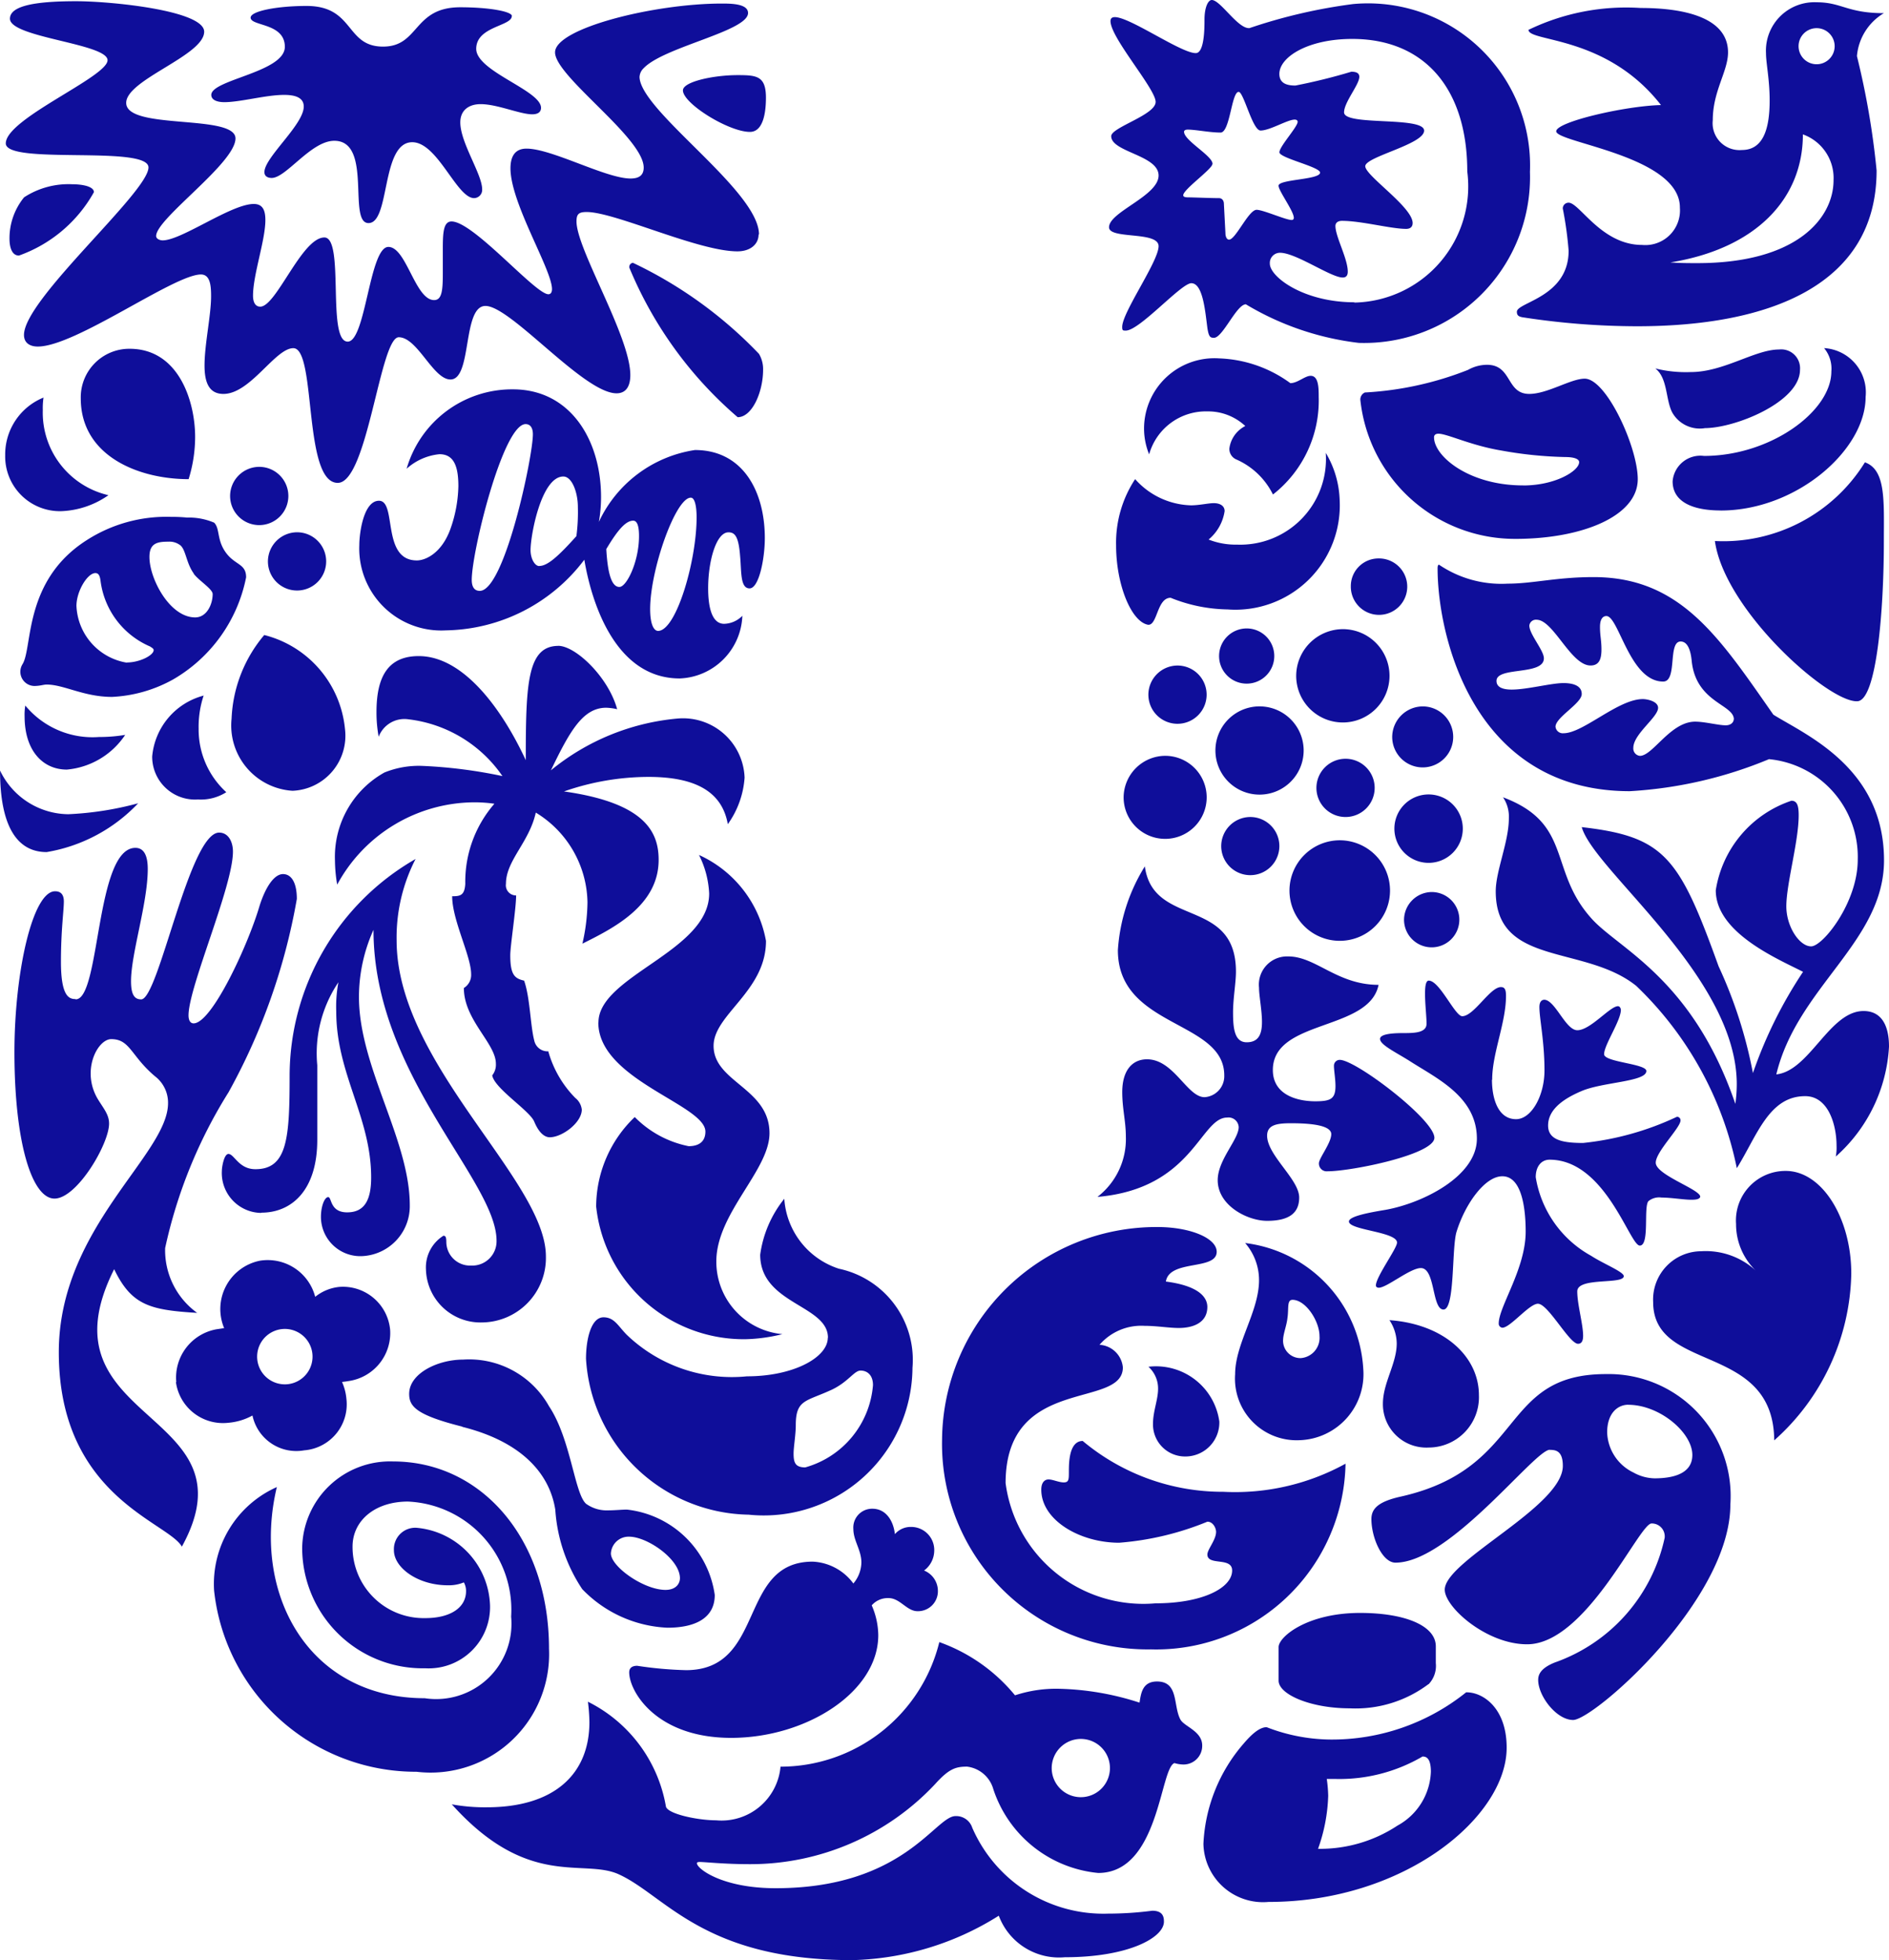
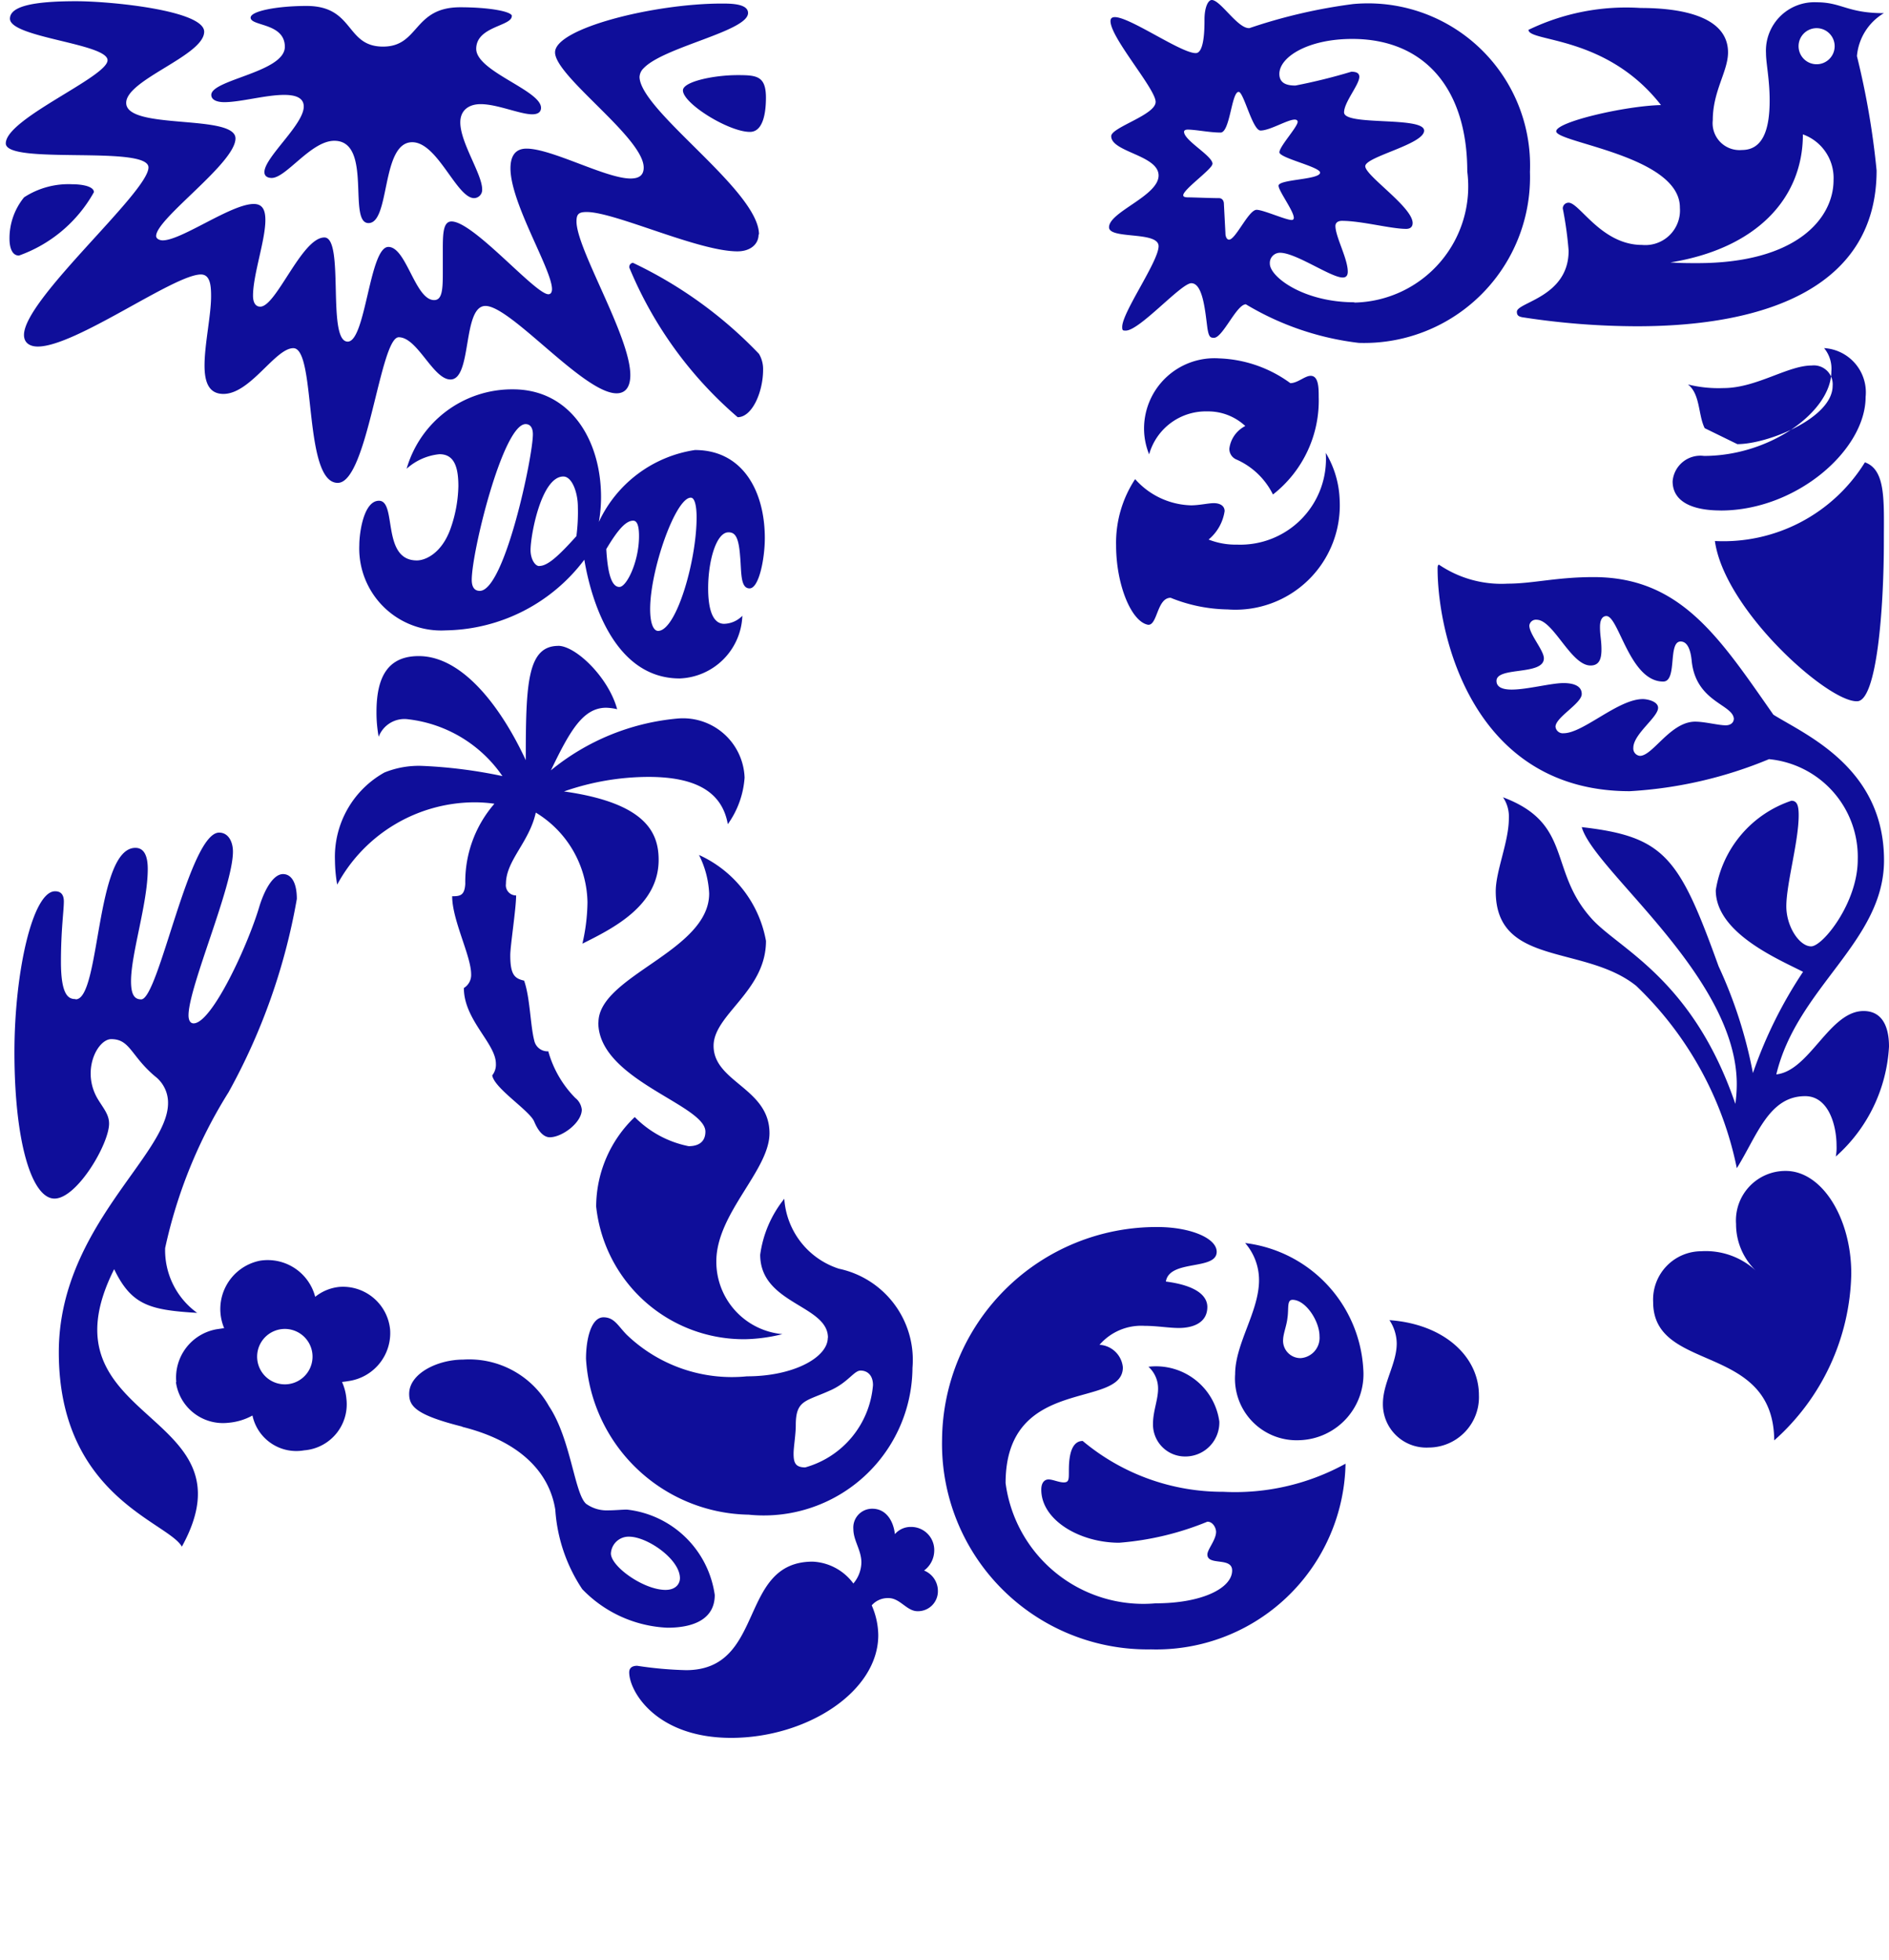
<svg xmlns="http://www.w3.org/2000/svg" width="37.164" height="38.567" viewBox="0 0 37.164 38.567">
  <g id="Group_166447" data-name="Group 166447" transform="translate(-385.234 -877.585)">
    <g id="unilever-4" transform="translate(380.19 877.585)">
-       <path id="Path_71590" data-name="Path 71590" d="M38.843,12.083c.187,1.361,2.248,3.195,2.808,3.152.373-.032.516-1.777.516-3.152,0-.788.043-1.4-.373-1.548a3.274,3.274,0,0,1-2.951,1.548m.114-.6c1.489,0,2.851-1.189,2.851-2.235a.872.872,0,0,0-.817-.96.631.631,0,0,1,.143.458c0,.788-1.2,1.663-2.506,1.663a.548.548,0,0,0-.617.5c0,.4.387.573.946.573m-.315-1.619A.622.622,0,0,1,38,9.548c-.129-.258-.086-.674-.33-.86a2.5,2.5,0,0,0,.7.071c.646,0,1.262-.444,1.735-.444a.371.371,0,0,1,.412.4c0,.632-1.273,1.147-1.875,1.147M6.594,21.1c.487,0,.386-2.98,1.174-2.98.186,0,.243.186.243.416,0,.673-.329,1.662-.329,2.206,0,.273.071.359.2.359.344,0,.946-3.281,1.533-3.281.186,0,.272.186.272.373,0,.687-.874,2.664-.874,3.223,0,.085.029.157.1.157.359,0,1.075-1.547,1.3-2.32.129-.4.3-.617.459-.617s.272.158.272.488A12.15,12.15,0,0,1,9.6,22.929a9.587,9.587,0,0,0-1.247,3.065,1.52,1.52,0,0,0,.63,1.275c-.918-.057-1.29-.143-1.633-.86-1.533,3.052,2.822,2.751,1.332,5.459-.272-.487-2.421-.988-2.421-3.825,0-2.45,2.149-3.882,2.149-4.9a.654.654,0,0,0-.258-.53c-.473-.4-.488-.73-.859-.73-.273,0-.6.63-.259,1.189.115.186.216.3.216.473,0,.4-.631,1.475-1.074,1.475s-.788-1.1-.788-2.88c0-1.576.358-3.166.8-3.166.129,0,.172.086.172.2,0,.186-.057.559-.057,1.189,0,.674.157.732.286.732" transform="translate(-0.06 -1.439)" fill="#0f0e9a" />
-       <path id="Path_71591" data-name="Path 71591" d="M10.186,25.3c.6,0,1.1-.445,1.1-1.432V22.4a2.5,2.5,0,0,1,.416-1.633,2.581,2.581,0,0,0-.043.573c0,1.232.687,2.078.687,3.267,0,.443-.129.687-.472.687s-.3-.3-.373-.3-.143.186-.143.387a.775.775,0,0,0,.816.774.983.983,0,0,0,.932-1c0-1.289-1-2.722-1-4.1a3.217,3.217,0,0,1,.286-1.319c0,2.852,2.421,4.929,2.421,6.117a.478.478,0,0,1-.5.488.467.467,0,0,1-.488-.459c0-.1-.015-.128-.057-.128a.734.734,0,0,0-.344.66,1.072,1.072,0,0,0,1.1,1.046,1.269,1.269,0,0,0,1.26-1.3c0-1.5-2.937-3.782-2.937-6.218a3.374,3.374,0,0,1,.373-1.6,4.926,4.926,0,0,0-2.478,4.256c0,1.232-.043,1.847-.673,1.847-.33,0-.416-.3-.531-.3-.086,0-.129.258-.129.329a.785.785,0,0,0,.773.831m24.83-14.312c.631,0,1.1-.286,1.1-.459,0-.057-.086-.1-.273-.1a7.907,7.907,0,0,1-1.262-.129c-.6-.1-1.061-.33-1.234-.33-.057,0-.086.028-.086.071,0,.373.689.946,1.75.946M31.893,9.164a6.45,6.45,0,0,0,2.033-.445.768.768,0,0,1,.372-.1c.5,0,.373.573.833.573.358,0,.817-.3,1.09-.3.427,0,1.044,1.347,1.044,1.977,0,.731-1.1,1.175-2.406,1.175a3.059,3.059,0,0,1-3.052-2.736.151.151,0,0,1,.087-.143M10.488,30.7a2.086,2.086,0,0,0-1.232,2.035A3.994,3.994,0,0,0,13.238,36.3a2.332,2.332,0,0,0,2.607-2.422c0-2.164-1.332-3.683-3.065-3.683A1.729,1.729,0,0,0,10.989,31.9a2.371,2.371,0,0,0,2.421,2.364,1.207,1.207,0,0,0,1.275-1.232A1.585,1.585,0,0,0,13.238,31.5a.42.42,0,0,0-.444.443c0,.344.473.688,1.06.688a.769.769,0,0,0,.316-.057.346.346,0,0,1,.043.172c0,.33-.316.531-.8.531a1.4,1.4,0,0,1-1.433-1.406c0-.515.444-.887,1.089-.887A2.131,2.131,0,0,1,15.1,33.248a1.482,1.482,0,0,1-1.7,1.605c-2.293,0-3.41-2.064-2.909-4.156m15.244,5.531a.573.573,0,1,0,.573-.574.575.575,0,0,0-.573.574m1.111,2.863a6.754,6.754,0,0,0,.867-.057c.215,0,.23.129.23.215,0,.315-.7.7-1.949.7a1.265,1.265,0,0,1-1.3-.817,5.649,5.649,0,0,1-2.88.874c-2.937,0-3.682-1.276-4.6-1.69-.7-.315-1.777.3-3.281-1.375a3.6,3.6,0,0,0,.688.058c1.317,0,2.019-.644,2.019-1.677a3.61,3.61,0,0,0-.029-.4,2.841,2.841,0,0,1,1.534,2.061c.029.144.616.272.988.272A1.165,1.165,0,0,0,20.4,36.2a3.221,3.221,0,0,0,3.124-2.451,3.4,3.4,0,0,1,1.489,1.047,2.579,2.579,0,0,1,.86-.129,5.5,5.5,0,0,1,1.59.273c.029-.187.058-.416.344-.416.43,0,.315.473.458.744.072.143.431.229.431.516a.367.367,0,0,1-.373.373.631.631,0,0,1-.173-.028c-.286.1-.3,2.162-1.5,2.162a2.412,2.412,0,0,1-2.063-1.647.614.614,0,0,0-.516-.445c-.228,0-.358.043-.63.344a4.982,4.982,0,0,1-3.653,1.575c-.488,0-.874-.043-.975-.043-.057,0-.057.014-.057.028,0,.1.487.488,1.548.488,2.521,0,3.138-1.419,3.539-1.419a.332.332,0,0,1,.329.229,2.813,2.813,0,0,0,2.673,1.69m8.69-9.126c-.3,0-1.965,2.221-3.037,2.221-.258,0-.473-.488-.473-.858,0-.2.128-.344.588-.444,2.463-.56,1.918-2.408,4.023-2.408a2.4,2.4,0,0,1,2.451,2.565c0,1.891-2.692,4.24-3.093,4.24-.33,0-.688-.472-.688-.788,0-.1.043-.23.33-.344A3.348,3.348,0,0,0,37.794,31.7a.254.254,0,0,0-.258-.285c-.243,0-1.286,2.377-2.448,2.377-.8,0-1.62-.73-1.62-1.074,0-.573,2.323-1.633,2.323-2.436,0-.3-.143-.315-.258-.315m1.545-.888c-.2,0-.415.158-.415.546a.908.908,0,0,0,.516.787.887.887,0,0,0,.414.115c.416,0,.746-.115.746-.459,0-.443-.645-.988-1.261-.988M10.315,12.487a.573.573,0,1,0,.574-.573.576.576,0,0,0-.574.573M9.571,11.2a.573.573,0,1,0,.572-.573.575.575,0,0,0-.572.573m-.516,3.926a1.363,1.363,0,0,0-1.017,1.2.843.843,0,0,0,.9.845.933.933,0,0,0,.558-.143,1.668,1.668,0,0,1-.544-1.246,1.944,1.944,0,0,1,.1-.66m-3.51.2a1.084,1.084,0,0,0-.014.215c0,.673.358,1.046.831,1.046A1.543,1.543,0,0,0,7.507,15.9a3.044,3.044,0,0,1-.516.042,1.715,1.715,0,0,1-1.446-.615m-.5,1.274c0,1.089.33,1.605.917,1.605a3.206,3.206,0,0,0,1.8-.96,6.321,6.321,0,0,1-1.375.215A1.505,1.505,0,0,1,5.044,16.6m3.711-5.731a2.817,2.817,0,0,0,.128-.831c0-.687-.315-1.734-1.289-1.734a.955.955,0,0,0-.961.975c0,1.132,1.132,1.59,2.121,1.59M7.536,14.479a1.183,1.183,0,0,1-.988-1.117c0-.286.215-.645.373-.645.057,0,.086.043.1.144a1.629,1.629,0,0,0,.975,1.3c.043.029.071.043.071.072,0,.1-.272.243-.531.243M8.855,12.73c.1.135.373.3.373.4,0,.2-.115.459-.344.459-.5,0-.9-.759-.9-1.19,0-.272.158-.3.372-.3a.345.345,0,0,1,.215.057c.129.071.129.358.287.572M5.488,14.508a.28.28,0,0,0,.229.43c.115,0,.186-.028.243-.028.344,0,.73.243,1.289.243a2.732,2.732,0,0,0,1.2-.343A2.992,2.992,0,0,0,9.886,12.8c0-.272-.219-.237-.4-.488s-.112-.471-.229-.587a1.26,1.26,0,0,0-.531-.1,3.026,3.026,0,0,0-.315-.014,2.9,2.9,0,0,0-1.662.459c-1.243.793-1.06,2.106-1.26,2.436m4.756-.573A2.718,2.718,0,0,0,9.6,15.582,1.287,1.287,0,0,0,10.8,17a1.084,1.084,0,0,0,1.031-1.217,2.117,2.117,0,0,0-1.59-1.848M7.178,11.184a1.724,1.724,0,0,1-.932.315,1.077,1.077,0,0,1-1.1-1.1A1.208,1.208,0,0,1,5.9,9.264a1.416,1.416,0,0,0-.014.244,1.667,1.667,0,0,0,1.289,1.676m25.259,4.756a.6.6,0,1,0,.6-.6.605.605,0,0,0-.6.6m.043,1.805a.673.673,0,1,0,.673-.673.673.673,0,0,0-.673.673m-2.064,1.218a.989.989,0,1,0,.989-.989.991.991,0,0,0-.989.989m.53-2.02a.573.573,0,1,0,.574-.573.574.574,0,0,0-.574.573M29.07,18.089a.572.572,0,1,0,.57-.573.574.574,0,0,0-.57.573m1.475-3.352a.918.918,0,1,0,.917-.917.923.923,0,0,0-.917.917m1.075-1.763a.555.555,0,1,0,.545-.545.544.544,0,0,0-.545.545M29.028,14.35a.543.543,0,1,0,.542-.544.544.544,0,0,0-.542.544m-.072,1.862a.868.868,0,1,0,.254-.618.868.868,0,0,0-.254.618m-1.806.917a.817.817,0,1,0,.817-.817.824.824,0,0,0-.817.817m.487-2.02a.573.573,0,1,0,.572-.573.575.575,0,0,0-.572.573m5.03,4.413a.551.551,0,0,1,.542-.53.544.544,0,1,1-.542.53M33.037,36c.072,0,.158.042.158.3a1.258,1.258,0,0,1-.657,1.059,2.762,2.762,0,0,1-1.563.457,3.378,3.378,0,0,0,.2-1.044,2.736,2.736,0,0,0-.028-.33h.187a3.235,3.235,0,0,0,1.7-.444m.115-1.419a.521.521,0,0,0,.143-.416v-.33c0-.416-.627-.658-1.488-.658-1.047,0-1.605.472-1.605.672v.66c0,.272.631.545,1.4.545a2.386,2.386,0,0,0,1.546-.474m.745.158a4.216,4.216,0,0,1-2.692.93,3.55,3.55,0,0,1-1.234-.243c-.143,0-.3.143-.459.33a3.231,3.231,0,0,0-.785,1.963A1.173,1.173,0,0,0,30,38.861c2.682,0,4.686-1.676,4.686-3.035,0-.773-.458-1.089-.789-1.089m.5-12.049c0,.358.115.773.474.773.3,0,.559-.458.559-.96,0-.573-.1-1.018-.1-1.247,0-.1.043-.143.1-.143.215.014.416.6.646.6.258,0,.642-.473.8-.473.043,0,.057.057.057.071,0,.215-.33.689-.33.874,0,.157.831.186.831.33,0,.215-.871.215-1.287.4-.4.171-.646.387-.646.673s.286.343.689.343a5.684,5.684,0,0,0,1.845-.515.068.068,0,0,1,.071.072c0,.143-.487.615-.487.831,0,.243.889.529.875.672-.014.043-.072.057-.172.057-.158,0-.4-.043-.589-.043a.331.331,0,0,0-.258.071c-.1.115.029.874-.17.874s-.675-1.69-1.775-1.69c-.158,0-.272.128-.272.344a2.158,2.158,0,0,0,1.09,1.547c.24.157.642.315.642.4,0,.171-.915.014-.915.3,0,.258.115.646.115.874,0,.072-.015.157-.1.157-.172,0-.588-.788-.789-.788-.172,0-.544.472-.7.472a.08.08,0,0,1-.071-.085c0-.33.53-1.075.53-1.806,0-.344-.043-1.089-.459-1.089-.344,0-.731.544-.9,1.089-.1.315-.028,1.533-.258,1.533s-.158-.816-.445-.816c-.211,0-.67.387-.828.387-.028,0-.057-.015-.057-.043,0-.171.416-.73.416-.845,0-.215-.946-.243-.946-.415,0-.1.373-.172.717-.229.729-.129,1.8-.659,1.8-1.4,0-.831-.8-1.19-1.331-1.534-.273-.171-.574-.314-.574-.429s.344-.115.488-.115c.214,0,.427-.014.427-.186,0-.13-.03-.387-.03-.587,0-.144.015-.259.073-.259.214,0,.516.7.659.7.23,0,.545-.573.761-.573.071,0,.1.043.1.172,0,.53-.272,1.131-.272,1.648m-6.834-4.2c.158,1.218,1.793.6,1.793,2.077,0,.215-.057.531-.057.8,0,.316.028.589.269.589s.3-.172.3-.4-.058-.516-.058-.673a.555.555,0,0,1,.574-.616c.546,0,.961.559,1.778.559-.186.917-2.08.672-2.08,1.676,0,.5.5.615.832.615.3,0,.4-.043.4-.3,0-.144-.03-.3-.03-.4a.114.114,0,0,1,.115-.115c.316,0,1.861,1.175,1.861,1.533,0,.329-1.632.659-2.1.659a.153.153,0,0,1-.172-.157c0-.1.243-.4.243-.573,0-.128-.215-.215-.789-.215-.272,0-.473.028-.473.244,0,.386.631.859.631,1.217,0,.286-.172.459-.631.459-.387,0-.972-.3-.972-.8,0-.4.413-.8.413-1.045a.2.2,0,0,0-.227-.187c-.531,0-.674,1.4-2.552,1.561a1.436,1.436,0,0,0,.559-1.188c0-.3-.071-.546-.071-.874,0-.43.2-.645.487-.645.53,0,.788.745,1.133.745a.414.414,0,0,0,.387-.429c0-1.089-2.093-.931-2.093-2.464a3.553,3.553,0,0,1,.53-1.647" transform="translate(0 -1.442)" fill="#0f0e9a" />
+       <path id="Path_71590" data-name="Path 71590" d="M38.843,12.083c.187,1.361,2.248,3.195,2.808,3.152.373-.032.516-1.777.516-3.152,0-.788.043-1.4-.373-1.548a3.274,3.274,0,0,1-2.951,1.548m.114-.6c1.489,0,2.851-1.189,2.851-2.235a.872.872,0,0,0-.817-.96.631.631,0,0,1,.143.458c0,.788-1.2,1.663-2.506,1.663a.548.548,0,0,0-.617.5c0,.4.387.573.946.573m-.315-1.619c-.129-.258-.086-.674-.33-.86a2.5,2.5,0,0,0,.7.071c.646,0,1.262-.444,1.735-.444a.371.371,0,0,1,.412.4c0,.632-1.273,1.147-1.875,1.147M6.594,21.1c.487,0,.386-2.98,1.174-2.98.186,0,.243.186.243.416,0,.673-.329,1.662-.329,2.206,0,.273.071.359.2.359.344,0,.946-3.281,1.533-3.281.186,0,.272.186.272.373,0,.687-.874,2.664-.874,3.223,0,.085.029.157.1.157.359,0,1.075-1.547,1.3-2.32.129-.4.3-.617.459-.617s.272.158.272.488A12.15,12.15,0,0,1,9.6,22.929a9.587,9.587,0,0,0-1.247,3.065,1.52,1.52,0,0,0,.63,1.275c-.918-.057-1.29-.143-1.633-.86-1.533,3.052,2.822,2.751,1.332,5.459-.272-.487-2.421-.988-2.421-3.825,0-2.45,2.149-3.882,2.149-4.9a.654.654,0,0,0-.258-.53c-.473-.4-.488-.73-.859-.73-.273,0-.6.63-.259,1.189.115.186.216.3.216.473,0,.4-.631,1.475-1.074,1.475s-.788-1.1-.788-2.88c0-1.576.358-3.166.8-3.166.129,0,.172.086.172.2,0,.186-.057.559-.057,1.189,0,.674.157.732.286.732" transform="translate(-0.06 -1.439)" fill="#0f0e9a" />
      <path id="Path_71592" data-name="Path 71592" d="M31.771,27.971a.343.343,0,0,0,.344.359.4.4,0,0,0,.373-.431c0-.3-.273-.716-.531-.716-.115,0-.071.172-.1.358-.014.143-.085.315-.085.43m-.745-1.905a2.649,2.649,0,0,1,2.322,2.479,1.3,1.3,0,0,1-1.262,1.4,1.212,1.212,0,0,1-1.259-1.3c0-.6.47-1.232.47-1.848a1.11,1.11,0,0,0-.272-.73m-1.9,2.436a.577.577,0,0,1,.186.429c0,.215-.1.444-.1.688a.63.63,0,0,0,.63.645.668.668,0,0,0,.675-.687A1.258,1.258,0,0,0,29.121,28.5m4.743-.917a.848.848,0,0,1,.143.457c0,.4-.272.774-.272,1.19a.854.854,0,0,0,.9.859.991.991,0,0,0,.989-1.031c0-.759-.688-1.4-1.761-1.475m-4.4-.76c.66.086.818.315.818.5,0,.315-.287.414-.56.414-.2,0-.43-.042-.673-.042a1.085,1.085,0,0,0-.888.373.49.49,0,0,1,.459.444c0,.831-2.307.143-2.307,2.278a2.733,2.733,0,0,0,2.951,2.364c.918,0,1.506-.3,1.506-.646,0-.272-.487-.086-.487-.315,0-.1.171-.287.171-.445,0-.07-.057-.2-.171-.2a5.733,5.733,0,0,1-1.735.414c-.773,0-1.533-.443-1.533-1.045,0-.128.057-.2.143-.2s.2.058.3.058.1-.058.1-.215,0-.6.272-.6a4.286,4.286,0,0,0,2.767,1A4.506,4.506,0,0,0,33,30.407a3.724,3.724,0,0,1-3.826,3.653,4.043,4.043,0,0,1-4.112-4.126,4.218,4.218,0,0,1,4.242-4.183c.63,0,1.161.214,1.161.487,0,.373-.932.144-1,.587M20.2,10.464c.946,0,1.375.817,1.375,1.733,0,.4-.114.989-.3.989s-.158-.33-.186-.631c-.029-.386-.1-.472-.229-.472-.244,0-.4.572-.4,1.1,0,.329.057.7.315.7a.518.518,0,0,0,.358-.158,1.282,1.282,0,0,1-1.232,1.233c-1.261,0-1.733-1.476-1.877-2.336a3.478,3.478,0,0,1-2.722,1.39,1.613,1.613,0,0,1-1.705-1.676c0-.244.086-.874.387-.874.358,0,.043,1.174.745,1.174.172,0,.487-.143.659-.615a2.664,2.664,0,0,0,.158-.845c0-.387-.086-.63-.372-.63a1.127,1.127,0,0,0-.646.286,2.159,2.159,0,0,1,2.091-1.562c1.133,0,1.734,1,1.734,2.121a2.82,2.82,0,0,1-.043.487A2.494,2.494,0,0,1,20.2,10.464m-1.1,1.69c0-.243-.057-.3-.114-.3-.143,0-.3.172-.53.559.029.516.115.745.258.745s.386-.5.386-1m-1.963.587c.157,0,.359-.172.731-.587a3.628,3.628,0,0,0,.029-.573c0-.286-.115-.6-.286-.6-.431,0-.645,1.147-.645,1.448,0,.171.085.314.172.314m2.336,1.276c.358,0,.759-1.376.759-2.236,0-.186-.028-.386-.114-.386-.3,0-.8,1.418-.8,2.192,0,.3.072.43.158.43m-3.51-.788c.487,0,1.045-2.636,1.045-3.081,0-.115-.043-.2-.143-.2-.444,0-1.06,2.508-1.06,3.066,0,.1.029.215.158.215" transform="translate(-1.484 -1.61)" fill="#0f0e9a" />
      <path id="Path_71593" data-name="Path 71593" d="M16.056,12.71c-.616,0-.644.746-.644,2.249-.458-.988-1.218-2.048-2.106-2.048-.6,0-.831.4-.831,1.1a2.624,2.624,0,0,0,.043.487.542.542,0,0,1,.587-.343,2.614,2.614,0,0,1,1.848,1.117,9.551,9.551,0,0,0-1.562-.2,1.8,1.8,0,0,0-.759.129,1.9,1.9,0,0,0-.974,1.733,2.88,2.88,0,0,0,.044.473,3.084,3.084,0,0,1,2.693-1.619,2.764,2.764,0,0,1,.4.028,2.337,2.337,0,0,0-.573,1.576c-.014.229-.1.244-.258.244,0,.472.373,1.175.373,1.533a.3.3,0,0,1-.143.272c0,.63.63,1.089.63,1.49a.337.337,0,0,1-.072.229c.043.258.736.692.826.909.11.264.234.309.306.309.243,0,.63-.287.63-.545a.34.34,0,0,0-.128-.229,2.114,2.114,0,0,1-.531-.917.268.268,0,0,1-.276-.211c-.078-.3-.082-.849-.2-1.18-.186-.042-.272-.114-.272-.5,0-.187.115-.918.115-1.176a.2.2,0,0,1-.2-.23c0-.458.459-.816.587-1.4a2.107,2.107,0,0,1,1.017,1.762,3.776,3.776,0,0,1-.1.817c.6-.3,1.5-.745,1.5-1.648,0-.531-.243-1.118-1.862-1.347a5.062,5.062,0,0,1,1.662-.286c.917,0,1.447.286,1.561.93a1.786,1.786,0,0,0,.33-.916,1.212,1.212,0,0,0-1.333-1.161,4.573,4.573,0,0,0-2.478,1.018c.373-.773.63-1.232,1.089-1.232a1.119,1.119,0,0,1,.215.029c-.172-.63-.816-1.247-1.161-1.247M40.2,23.04c.717,0,1.29.932,1.29,2.021a4.5,4.5,0,0,1-1.516,3.28c-.015-1.933-2.382-1.317-2.382-2.721a.951.951,0,0,1,.947-1A1.452,1.452,0,0,1,39.61,25a1.268,1.268,0,0,1-.387-.917A.974.974,0,0,1,40.2,23.04M29.566,8.383a1.071,1.071,0,0,0-.743-.286,1.159,1.159,0,0,0-1.147.845,1.353,1.353,0,0,1-.1-.488,1.385,1.385,0,0,1,1.478-1.4,2.516,2.516,0,0,1,1.4.487c.143,0,.286-.144.4-.144.158,0,.158.244.158.416a2.346,2.346,0,0,1-.9,1.919,1.459,1.459,0,0,0-.715-.687.227.227,0,0,1-.143-.215.581.581,0,0,1,.313-.445M27.4,9.429a1.523,1.523,0,0,0,1.1.516c.159,0,.345-.043.446-.043.129,0,.215.056.215.157a.9.9,0,0,1-.315.559,1.443,1.443,0,0,0,.559.1,1.686,1.686,0,0,0,1.746-1.805,1.919,1.919,0,0,1,.273.917,2.054,2.054,0,0,1-2.205,2.163,3.1,3.1,0,0,1-1.12-.229c-.271,0-.257.545-.443.531-.33-.057-.63-.788-.63-1.562a2.278,2.278,0,0,1,.372-1.3M15.139.318c0-.086-.43-.172-1.017-.172-.931,0-.8.774-1.518.774-.745,0-.559-.8-1.505-.8-.573,0-1.1.1-1.1.23,0,.172.673.1.673.574,0,.5-1.447.645-1.447.946,0,.1.114.143.257.143.316,0,.817-.143,1.175-.143.2,0,.387.043.387.229,0,.358-.774,1-.774,1.29,0,.086.071.115.143.115.286,0,.774-.731,1.232-.731.759,0,.258,1.619.673,1.619.43,0,.244-1.591.86-1.591.5,0,.874,1.1,1.218,1.1a.163.163,0,0,0,.158-.172c0-.3-.43-.917-.43-1.318,0-.243.172-.359.4-.359.329,0,.774.2,1.016.2.086,0,.172-.028.172-.128,0-.344-1.275-.716-1.275-1.16s.7-.444.7-.645m3.367,1.462c0,.258.9.817,1.318.817.243,0,.315-.33.315-.674,0-.429-.186-.443-.559-.443-.472,0-1.074.129-1.074.3M20,4.615c0-.859-2.325-2.421-2.35-3.094a.256.256,0,0,1,.083-.178c.4-.419,2.052-.726,2.052-1.084,0-.186-.344-.186-.517-.186-1.332,0-3.28.487-3.28.96S17.732,2.711,17.732,3.3c0,.158-.1.215-.258.215-.487,0-1.547-.588-2.048-.588-.229,0-.315.158-.315.387,0,.688.817,1.992.817,2.378,0,.043-.014.1-.071.1-.258,0-1.475-1.432-1.905-1.432-.158,0-.172.215-.172.53v.487c0,.33-.015.53-.171.53-.373,0-.546-1.046-.9-1.046-.373,0-.445,1.863-.8,1.863-.416,0-.057-2.049-.459-2.049-.444,0-.946,1.361-1.261,1.361-.114,0-.143-.115-.143-.215,0-.415.243-1.088.243-1.489,0-.2-.057-.316-.229-.316-.444,0-1.419.716-1.791.716-.057,0-.129-.029-.129-.086,0-.344,1.561-1.432,1.561-1.919s-2.15-.158-2.15-.7c0-.458,1.534-.931,1.534-1.4,0-.416-1.82-.6-2.521-.6-.846,0-1.3.1-1.3.344,0,.373,1.92.488,1.92.817S5.182,2.338,5.182,2.824c0,.43,2.807.029,2.807.473,0,.487-2.449,2.592-2.449,3.295,0,.158.115.229.272.229.745,0,2.679-1.418,3.209-1.418.186,0,.2.229.2.429,0,.373-.129.946-.129,1.362,0,.33.086.559.372.559.531,0,1.018-.9,1.375-.9.458,0,.187,2.65.874,2.65.587,0,.831-2.865,1.2-2.865s.675.831,1.018.831c.43,0,.23-1.447.688-1.447.5,0,1.933,1.719,2.579,1.719.2,0,.271-.158.271-.359,0-.759-1.059-2.477-1.059-3.022,0-.143.042-.186.2-.186.559,0,2.193.774,2.966.774.258,0,.416-.143.416-.33M6.915,3.785A2.737,2.737,0,0,1,5.441,5.031c-.143,0-.186-.172-.186-.329a1.272,1.272,0,0,1,.287-.817,1.6,1.6,0,0,1,.945-.257c.2,0,.429.042.429.157M17.446,5.26a7.82,7.82,0,0,0,2.135,2.951c.287,0,.5-.5.5-.932A.585.585,0,0,0,20,6.965a8.4,8.4,0,0,0-2.479-1.791.08.08,0,0,0-.072.086M40.453.92a.355.355,0,1,0,.1-.255.354.354,0,0,0-.1.255M38.118,4.086c0-1.018-2.433-1.275-2.433-1.5,0-.186,1.36-.5,2.061-.516C36.672.69,35.14.834,35.14.59A4.416,4.416,0,0,1,37.346.16c.888,0,1.719.2,1.719.874,0,.373-.3.76-.3,1.333a.529.529,0,0,0,.574.587c.445,0,.545-.473.545-.975,0-.415-.072-.73-.072-.931a.953.953,0,0,1,1-1c.488,0,.6.214,1.319.214a1.092,1.092,0,0,0-.53.845,15.59,15.59,0,0,1,.387,2.25c0,2.263-2.12,3.065-4.714,3.065a14.831,14.831,0,0,1-2.22-.172c-.114-.014-.143-.043-.143-.114,0-.187,1.018-.287,1.018-1.2a7.167,7.167,0,0,0-.115-.831.113.113,0,0,1,.115-.114c.215,0,.646.831,1.445.831a.682.682,0,0,0,.744-.73m2.42-1.447c0,1.275-.928,2.249-2.607,2.521.187.014.359.014.531.014,1.962,0,2.679-.888,2.679-1.632a.911.911,0,0,0-.6-.9m-.986,18.467a8.69,8.69,0,0,1,.986-1.992c-.47-.243-1.717-.759-1.717-1.605a2.218,2.218,0,0,1,1.488-1.761c.114,0,.143.1.143.286,0,.515-.243,1.347-.243,1.791,0,.4.258.788.488.788s.917-.86.917-1.705a1.931,1.931,0,0,0-1.746-1.978,8.368,8.368,0,0,1-2.738.63c-3.079,0-3.782-3.05-3.782-4.384,0-.057.014-.072.028-.072a2.186,2.186,0,0,0,1.348.373c.5,0,.961-.129,1.692-.129,1.716,0,2.477,1.19,3.538,2.707.642.4,2.177,1.046,2.177,2.865,0,1.6-1.707,2.493-2.119,4.212.657-.071,1.044-1.247,1.717-1.247.344,0,.5.272.5.7a3.117,3.117,0,0,1-1.047,2.163.926.926,0,0,0,.015-.215c0-.4-.157-.973-.617-.973-.714,0-.944.773-1.345,1.417A6.848,6.848,0,0,0,37.26,19.4c-1.015-.817-2.765-.373-2.765-1.862,0-.4.258-.974.258-1.433a.675.675,0,0,0-.115-.416c1.377.517.889,1.432,1.735,2.378.527.6,1.989,1.175,2.836,3.654a2.79,2.79,0,0,0,.028-.387c0-2.121-2.807-4.2-3.05-5.058,1.631.186,1.917.588,2.692,2.737a8.955,8.955,0,0,1,.674,2.092m-.373-6.949c0-.3-.76-.329-.832-1.174-.015-.129-.057-.358-.215-.358-.258,0-.058.788-.344.788-.659,0-.873-1.289-1.117-1.289-.058,0-.126.043-.126.215s.029.258.029.443-.043.315-.215.315c-.387,0-.731-.9-1.061-.9a.13.13,0,0,0-.143.114c0,.172.286.487.286.645,0,.344-.932.157-.932.444,0,.129.129.171.3.171.3,0,.775-.128,1.018-.128.143,0,.359.029.359.215s-.516.458-.516.644a.144.144,0,0,0,.158.128c.387,0,1.072-.672,1.56-.672.085,0,.3.043.3.172,0,.186-.487.515-.487.787a.145.145,0,0,0,.129.158c.256,0,.6-.673,1.088-.673.187,0,.459.072.6.072.115,0,.158-.072.158-.115" transform="translate(-0.024 -0.003)" fill="#0f0e9a" />
      <path id="Path_71594" data-name="Path 71594" d="M31.083,5.572c.23,0,.273.559.317.888.028.172.057.186.129.186.172,0,.444-.659.627-.659a5.582,5.582,0,0,0,2.222.759,3.264,3.264,0,0,0,3.367-3.366,3.188,3.188,0,0,0-3.482-3.3,10.53,10.53,0,0,0-2.036.473C32,.572,31.657,0,31.485,0c-.071,0-.143.143-.143.386,0,.158,0,.659-.172.659-.345,0-1.677-.988-1.677-.63,0,.33.888,1.332.888,1.59s-.874.5-.874.674c0,.315.932.372.932.774s-.975.716-.975,1.018c0,.243.975.071.975.372s-.716,1.3-.716,1.589c0,.072.014.072.071.072.272,0,1.088-.932,1.289-.932M31.5,3.223c0-.158-.56-.458-.56-.63,0-.028.028-.043.072-.043.158,0,.43.058.646.058.187,0,.215-.8.356-.8.1,0,.272.76.431.76.186,0,.529-.215.673-.215.029,0,.057.014.057.043,0,.1-.359.486-.359.6s.8.286.8.4c0,.143-.817.129-.817.258,0,.1.3.5.3.63a.039.039,0,0,1-.043.044c-.115,0-.559-.2-.689-.2-.157,0-.412.587-.542.587-.043,0-.071-.057-.071-.129l-.03-.573c0-.057-.028-.115-.1-.115-.172,0-.5-.015-.6-.015-.072,0-.1-.014-.1-.042,0-.115.574-.516.574-.616m2.793,2.722c-1,0-1.663-.5-1.663-.759a.2.2,0,0,1,.2-.215c.315,0,1,.487,1.233.487.057,0,.1-.028.1-.115,0-.258-.243-.687-.243-.9,0-.057.043-.1.129-.1.386,0,.961.158,1.262.158.1,0,.128-.058.128-.115,0-.315-.932-.931-.932-1.118s1.158-.43,1.158-.7c0-.287-1.575-.087-1.575-.359,0-.2.3-.545.3-.7,0-.072-.057-.1-.157-.1a11.3,11.3,0,0,1-1.1.272c-.144,0-.316-.029-.316-.229,0-.33.559-.688,1.434-.688,1.417,0,2.263.975,2.263,2.608a2.286,2.286,0,0,1-2.22,2.579m-9.7,24.785a.658.658,0,0,1-.158.416,1.053,1.053,0,0,0-.8-.43c-1.475,0-.917,2.135-2.493,2.135a7.5,7.5,0,0,1-.96-.086c-.1,0-.157.043-.157.129,0,.373.53,1.289,2.006,1.289s2.894-.9,2.894-2.021a1.5,1.5,0,0,0-.129-.586.42.42,0,0,1,.33-.143c.229,0,.358.258.572.258a.392.392,0,0,0,.4-.4.433.433,0,0,0-.272-.4.492.492,0,0,0,.2-.386.454.454,0,0,0-.459-.472.409.409,0,0,0-.315.142c-.028-.257-.171-.5-.444-.5a.37.37,0,0,0-.373.4c0,.227.158.414.158.658" transform="translate(-2.601)" fill="#0f0e9a" />
      <path id="Path_71595" data-name="Path 71595" d="M19.83,36.9c-.43,0-1.075-.459-1.075-.717a.348.348,0,0,1,.358-.33c.359,0,1,.444,1,.817,0,.1-.072.23-.286.23m-4-3.209c1.146.285,1.719.9,1.834,1.633a3.194,3.194,0,0,0,.53,1.561,2.474,2.474,0,0,0,1.677.759c.516,0,.93-.17.93-.644A1.965,1.965,0,0,0,19.07,35.32c-.1,0-.229.015-.372.015a.691.691,0,0,1-.431-.129c-.229-.2-.3-1.276-.73-1.92a1.8,1.8,0,0,0-1.69-.917c-.5,0-1.061.272-1.061.674,0,.243.129.415,1.046.645" transform="translate(-1.692 -5.62)" fill="#0f0e9a" />
      <path id="Path_71596" data-name="Path 71596" d="M22.06,29.852c0-.645-1.333-.659-1.333-1.633a2.237,2.237,0,0,1,.474-1.1,1.554,1.554,0,0,0,1.075,1.376,1.834,1.834,0,0,1,1.447,1.949A2.925,2.925,0,0,1,20.5,33.334a3.262,3.262,0,0,1-3.2-3.066c0-.387.1-.817.344-.817.215,0,.287.172.458.344a2.986,2.986,0,0,0,2.365.817c.917,0,1.59-.372,1.59-.759m.057,1.032c-.491.225-.687.186-.687.689,0,.186-.043.428-.043.557,0,.172.029.273.229.273a1.833,1.833,0,0,0,1.333-1.619c0-.2-.115-.286-.244-.286s-.243.229-.587.386m-4.57-7.235c0-.917,2.178-1.4,2.178-2.536a1.874,1.874,0,0,0-.2-.759,2.305,2.305,0,0,1,1.318,1.691c0,.989-1.031,1.447-1.031,2.064,0,.716,1.1.831,1.1,1.719,0,.73-1.046,1.575-1.046,2.521a1.43,1.43,0,0,0,1.3,1.432,3.29,3.29,0,0,1-.73.1A2.921,2.921,0,0,1,17.5,27.273a2.444,2.444,0,0,1,.759-1.762,2.047,2.047,0,0,0,1.06.573c.23,0,.33-.114.33-.286,0-.531-2.107-1.017-2.107-2.149m-8.31,7.077a.935.935,0,0,0,1.032.8,1.188,1.188,0,0,0,.474-.143.882.882,0,0,0,1.019.685.908.908,0,0,0,.829-1.015,1.035,1.035,0,0,0-.086-.33s.07-.007.123-.017a.954.954,0,0,0,.823-1.014.932.932,0,0,0-1-.839.9.9,0,0,0-.474.195.965.965,0,0,0-1.085-.711.97.97,0,0,0-.706,1.327l-.142.021a.965.965,0,0,0-.8,1.04m2.677-.564a.545.545,0,1,1-.6-.478.545.545,0,0,1,.6.478" transform="translate(-0.727 -3.534)" fill="#0f0e9a" />
    </g>
  </g>
</svg>